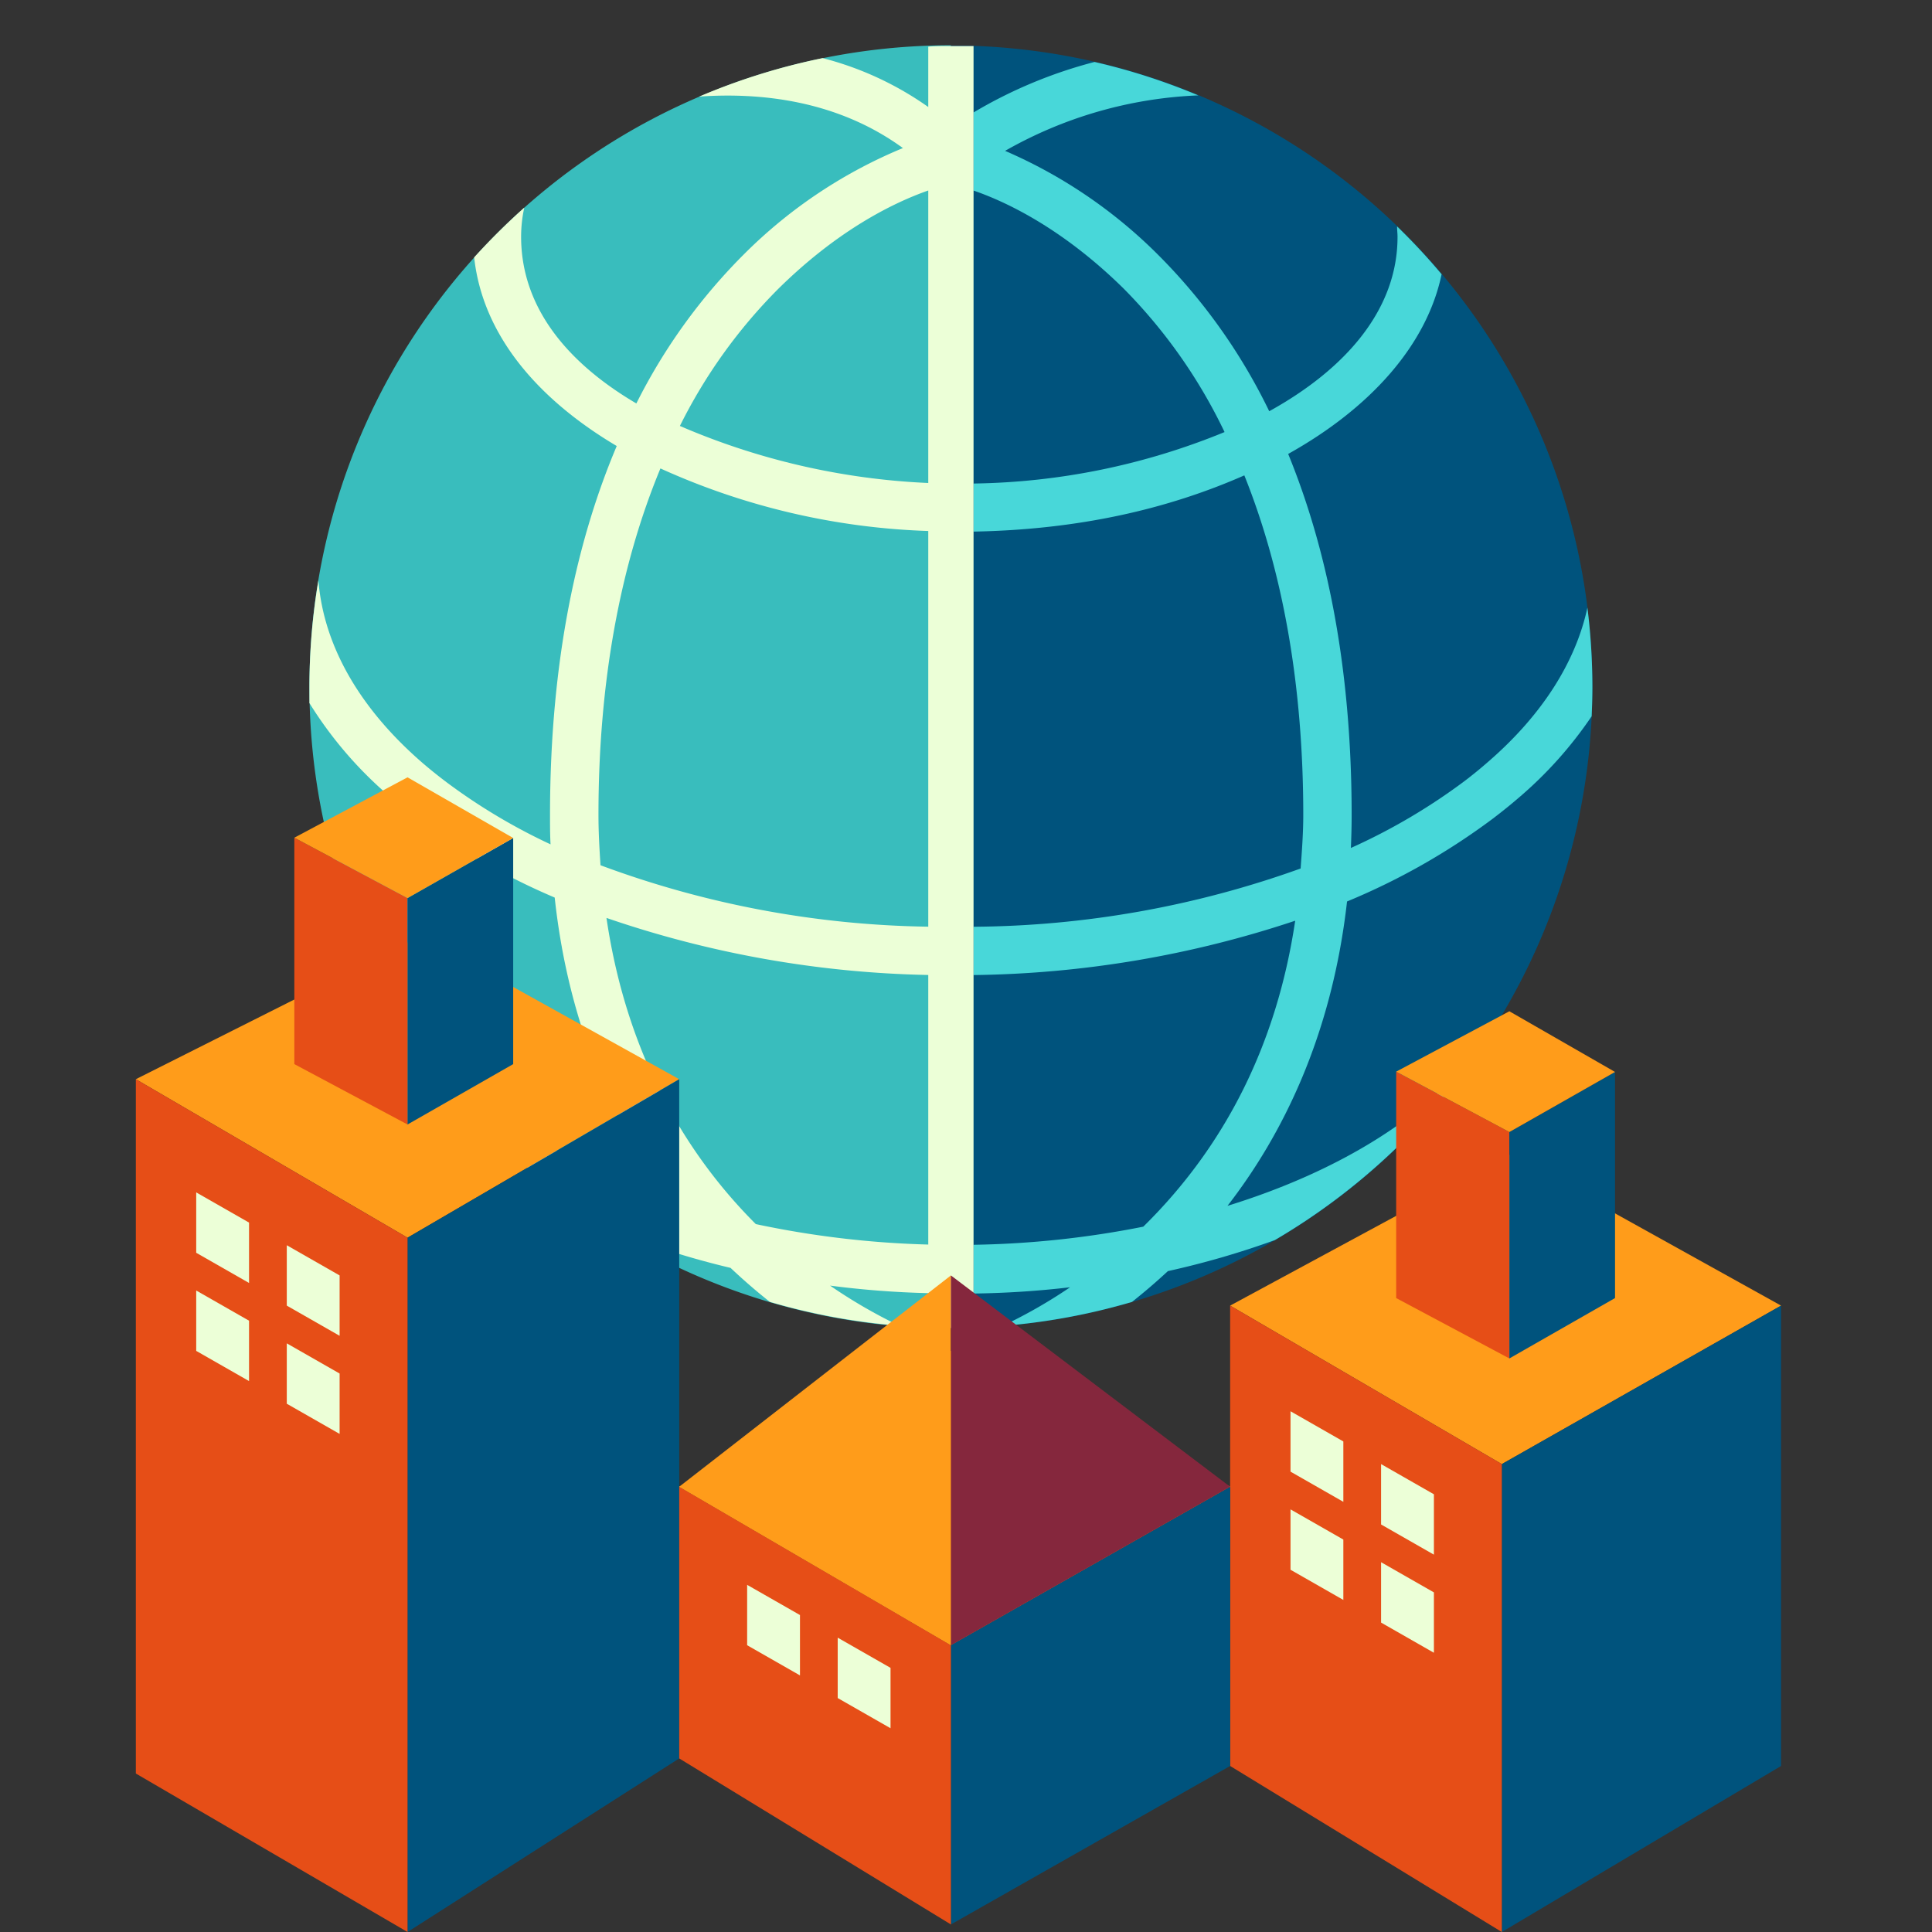
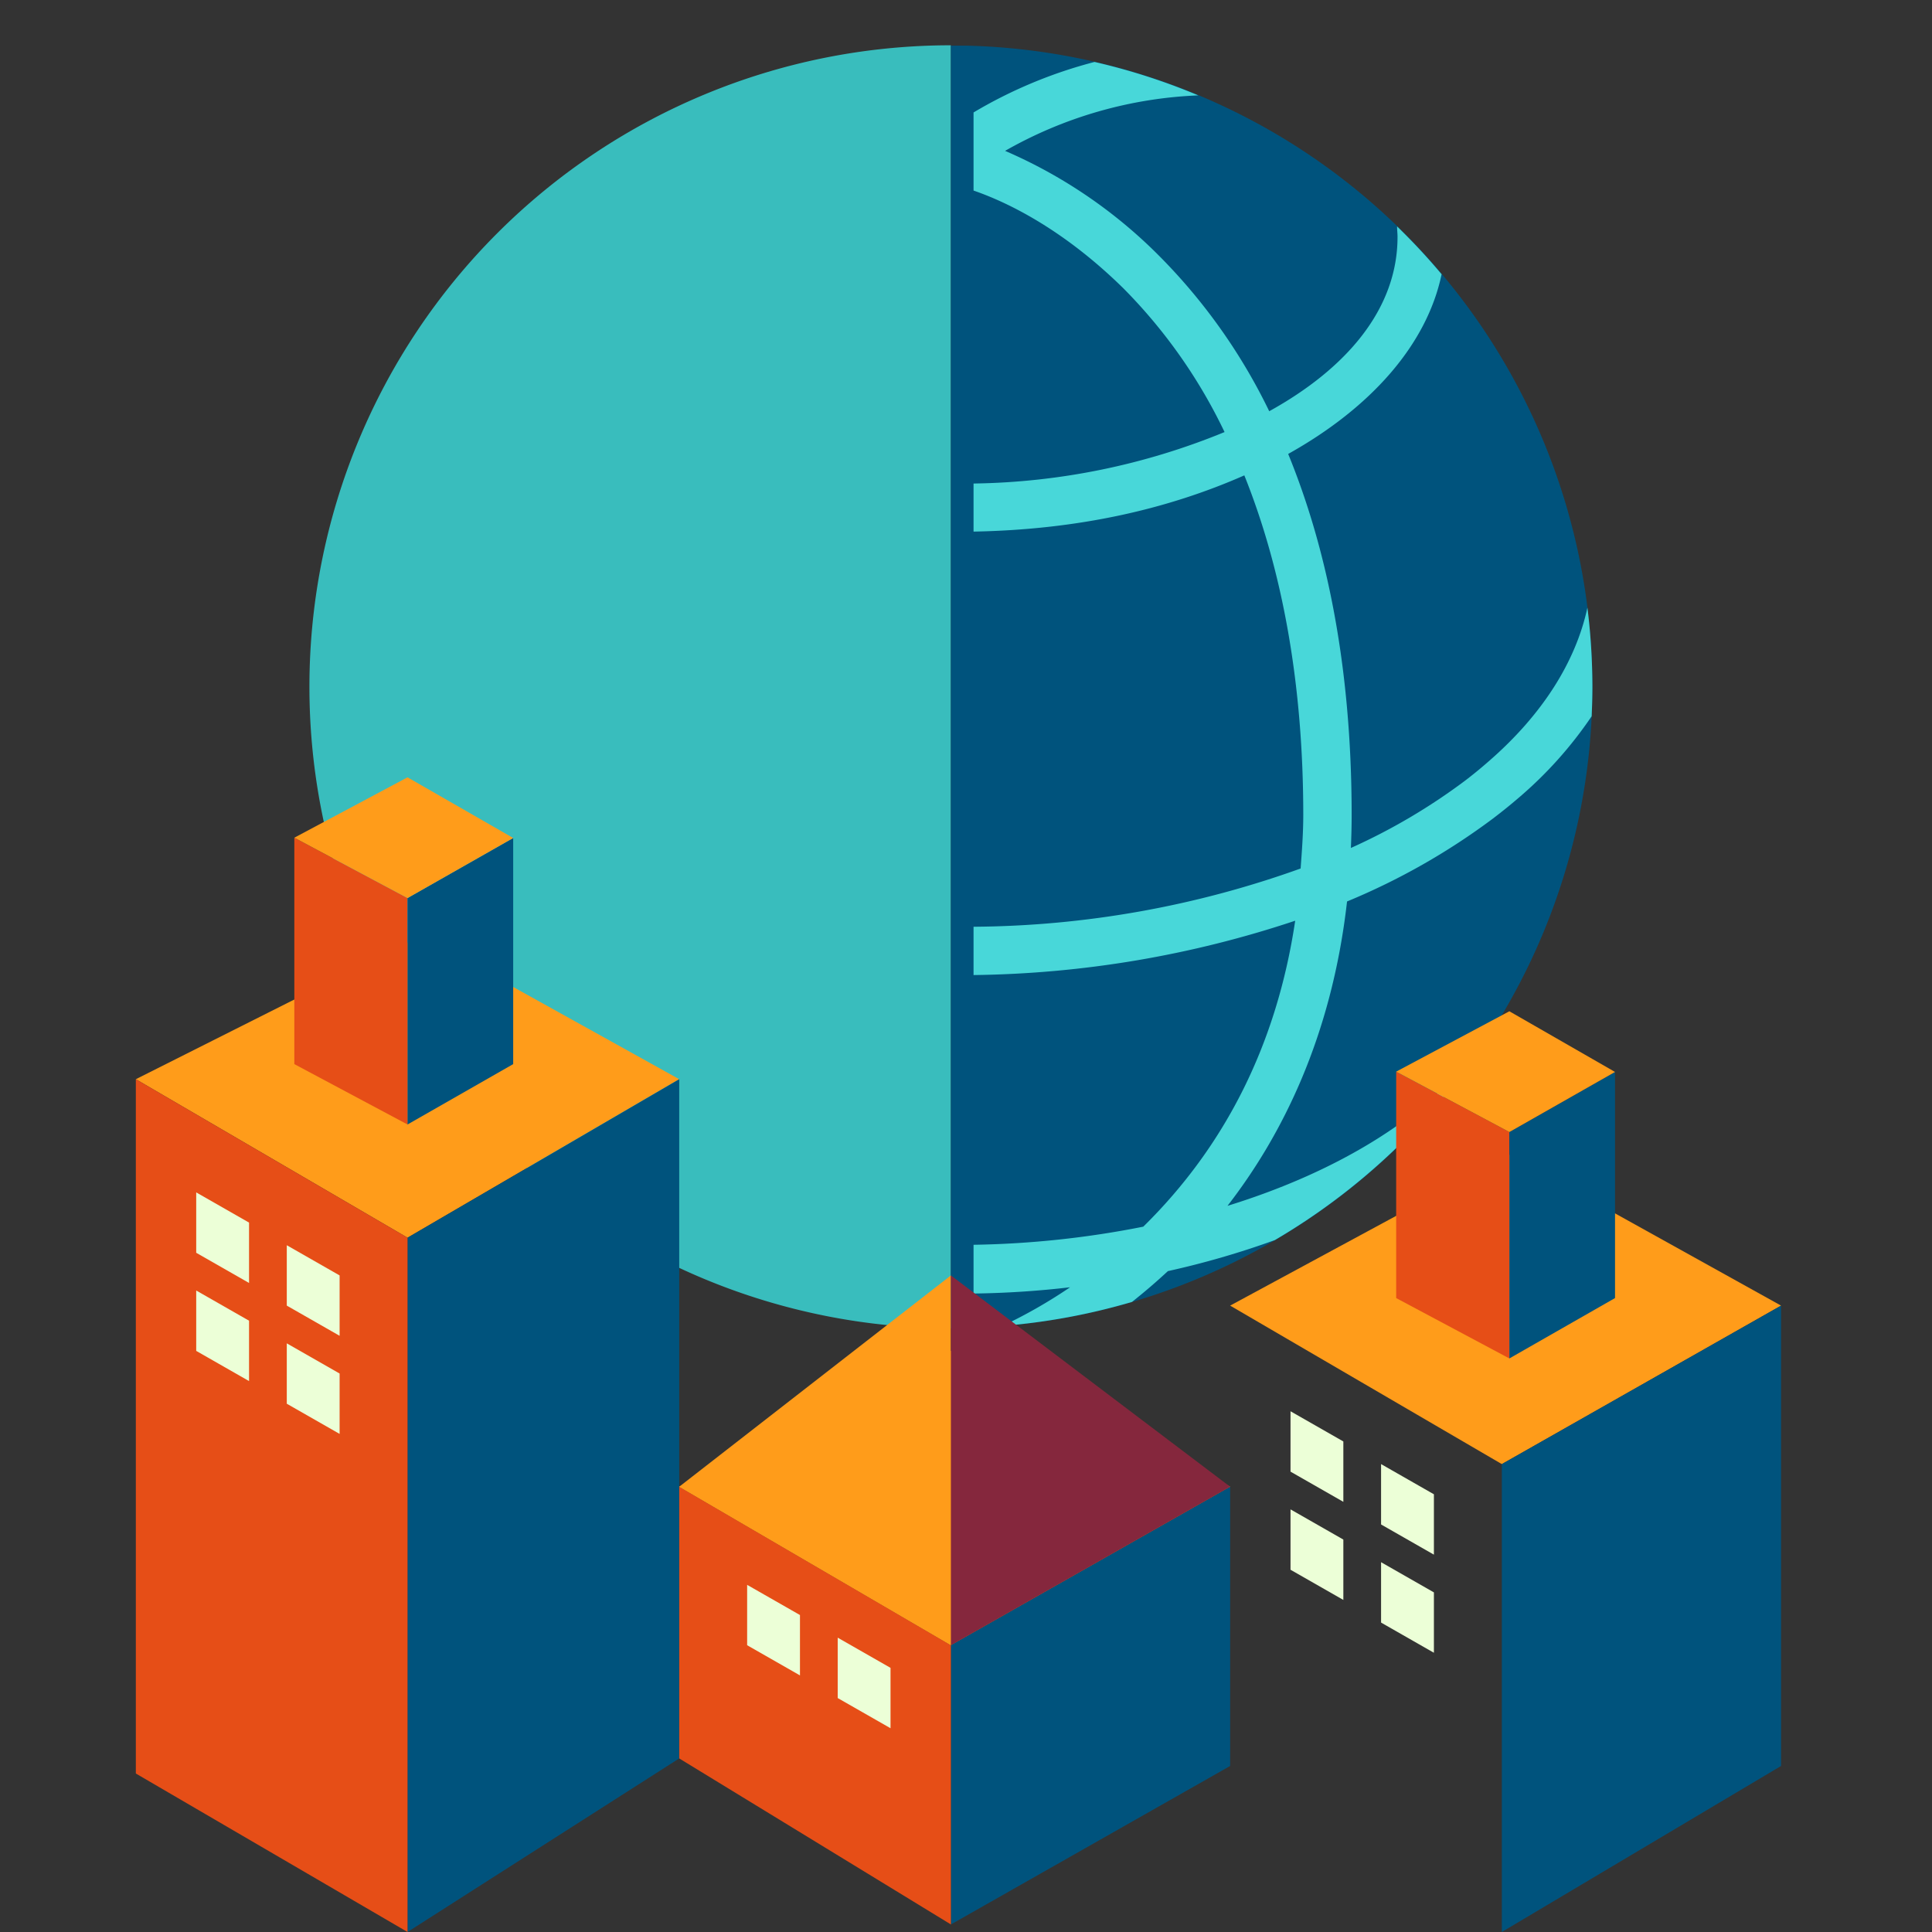
<svg xmlns="http://www.w3.org/2000/svg" viewBox="0 0 256 256">
  <rect x="0" y="0" width="256" height="256" fill="#333333" stroke="none" />
  <title />
  <g id="Multinational_corporation">
    <path d="M41,91a85,85,0,0,0,85,85V6A85,85,0,0,0,41,91Z" style="fill:#39bdbd" />
    <path d="M211,91A85,85,0,0,0,128.13,6.05c-.71,0-1.42,0-2.13,0V176c.71,0,1.42,0,2.13-.05A85,85,0,0,0,211,91Z" style="fill:#00537d" />
    <path d="M196.33,138.42c-6.79,9.35-18.82,16.77-33.68,21.36,7.17-9.25,13.81-22.38,15.84-40.33a89.06,89.06,0,0,0,19.35-11c1.22-.93,2.3-1.8,3.31-2.67a53.6,53.6,0,0,0,9.75-10.87c.06-1.3.1-2.62.1-3.94a85.72,85.72,0,0,0-.66-10.45c-1.56,7.21-6,14.21-13.07,20.35-1.06.93-2.1,1.78-3.15,2.58A79.72,79.72,0,0,1,179,112.36c.06-1.43.1-2.88.1-4.36,0-20.15-3.47-35.79-8.41-47.85,10.93-6.1,18.37-14.45,20.33-23.81a84.3,84.3,0,0,0-5.9-6.34c0,.47.06.93.06,1.39,0,9.62-6.85,17.49-17,23.1a76.29,76.29,0,0,0-15-21,65.17,65.17,0,0,0-20-13.5,56.15,56.15,0,0,1,25.6-7.35,84.2,84.2,0,0,0-13.75-4.43A61.71,61.71,0,0,0,129,14.9V25.25c5,1.72,12.28,5.49,19.9,13a69.65,69.65,0,0,1,13.36,19A90.77,90.77,0,0,1,129,64.07v6.37c14-.26,25.77-3,35.88-7.45,5.11,12.72,7.81,27.88,7.81,45,0,2.41-.18,4.77-.35,7.09A130.63,130.63,0,0,1,129,122.8v6.4A139.82,139.82,0,0,0,171.62,122c-2.41,16.18-9.18,29.78-20.13,40.54A124.84,124.84,0,0,1,129,164.94v6.46a122.88,122.88,0,0,0,12.79-.83,66.77,66.77,0,0,1-8.95,5.12A84.64,84.64,0,0,0,150,172.51c1.56-1.24,3.15-2.59,4.75-4.08a113.48,113.48,0,0,0,14.17-4.11,85.41,85.41,0,0,0,27.83-26.25l-.26.11Z" style="fill:#48d7d9" />
-     <path d="M129,171V6.1l-.87,0c-.71,0-1.42,0-2.13,0-1,0-2,0-3,.08v8A42.51,42.51,0,0,0,109,7.7a85.2,85.2,0,0,0-16.36,5.1c8-.56,18.23.43,27,6.82A64.63,64.63,0,0,0,98.81,33.46a76,76,0,0,0-14.49,20c-9-5.29-15.27-12.62-15.27-22.1a18.08,18.08,0,0,1,.42-3.85,87.85,87.85,0,0,0-6.64,6.59c1.12,10.31,8.42,18.79,18.89,25-5.17,12.2-8.84,28.17-8.84,48.91,0,1.31,0,2.6.07,3.87a78.24,78.24,0,0,1-13.74-8.2c-1.13-.85-2.2-1.71-3.19-2.56-8.4-7.26-13.14-15.59-13.83-24.21A85.08,85.08,0,0,0,41,91c0,.72,0,1.44,0,2.16A52.9,52.9,0,0,0,52.19,106c1,.89,2.15,1.78,3.31,2.65a88.13,88.13,0,0,0,18,10.28c1.92,17.8,8.38,30.89,15.43,40.19-12.38-4.11-22.68-10.25-29.44-17.91,0,0-2.91-2.23-4.31-3.34a85.18,85.18,0,0,0,25.58,25A108.58,108.58,0,0,0,96.8,168c1.75,1.65,3.49,3.15,5.2,4.5a84.33,84.33,0,0,0,17.15,3.16,67.87,67.87,0,0,1-9.16-5.31,123.54,123.54,0,0,0,13,1v4.54c1,0,2,.08,3,.08.71,0,1.42,0,2.13-.05l.87,0Zm-6-6.09a125.61,125.61,0,0,1-22.85-2.71c-8.63-8.62-17-21.62-19.79-40.57A139.32,139.32,0,0,0,123,129.19Zm0-42.12a129.69,129.69,0,0,1-43.43-8.14c-.14-2.15-.27-4.36-.27-6.65,0-17.55,2.85-33,8.21-45.93A93.13,93.13,0,0,0,123,70.36ZM123,64a93.32,93.32,0,0,1-32.91-7.56,69.44,69.44,0,0,1,13-18.13C110.77,30.72,118,27,123,25.24Z" style="fill:#ecffd7" />
    <polygon points="90 143 55.79 124 18 143 54 164 90 143" style="fill:#ff9c1a" />
    <polygon points="90 143 90 233 54 256 54 164 90 143" style="fill:#00537d" />
    <polygon points="18 143 18 235 54 256 54 164 18 143" style="fill:#e64e17" />
    <polygon points="39 141 54 149 54 119 39 111 39 141" style="fill:#e64e17" />
    <polygon points="54 149 68 141 68 111.04 54 119 54 149" style="fill:#00537d" />
    <polygon points="39 111 54 103 68 111.04 54 119 39 111" style="fill:#ff9c1a" />
    <polygon points="26 171 26 179 33 183 33 175 26 171" style="fill:#ecffd7" />
    <polygon points="38 178 38 186 45 190 45 182 38 178" style="fill:#ecffd7" />
    <polygon points="26 158 26 166 33 170 33 162 26 158" style="fill:#ecffd7" />
    <polygon points="38 165 38 173 45 177 45 169 38 165" style="fill:#ecffd7" />
    <polygon points="236 173 200 153 163 173 199 194 236 173" style="fill:#ff9c1a" />
    <polygon points="236 173 236 234 199 256 199 194 236 173" style="fill:#00537d" />
-     <polygon points="163 173 163 234 199 256 199 194 163 173" style="fill:#e64e17" />
    <polygon points="185 172 200 180 200 150 185 142 185 172" style="fill:#e64e17" />
    <polygon points="200 180 214 172 214 142.04 200 150 200 180" style="fill:#00537d" />
    <polygon points="185 142 200 134 214 142.04 200 150 185 142" style="fill:#ff9c1a" />
    <polygon points="171 200 171 208 178 212 178 204 171 200" style="fill:#ecffd7" />
    <polygon points="183 207 183 215 190 219 190 211 183 207" style="fill:#ecffd7" />
    <polygon points="171 187 171 195 178 199 178 191 171 187" style="fill:#ecffd7" />
    <polygon points="183 194 183 202 190 206 190 198 183 194" style="fill:#ecffd7" />
    <polygon points="163 197 128 178 90 197 126 218 163 197" style="fill:#ff9c1a" />
    <polygon points="163 197 163 234 126 255 126 218 163 197" style="fill:#00537d" />
    <polygon points="90 197 90 233 126 255 126 218 90 197" style="fill:#e64e17" />
    <polygon points="99 210 99 218 106 222 106 214 99 210" style="fill:#ecffd7" />
    <polygon points="111 217 111 225 118 229 118 221 111 217" style="fill:#ecffd7" />
    <polygon points="126 218 126 169 90 197 126 218" style="fill:#ff9c1a" />
    <polygon points="126 169 126 218 163 197 126 169" style="fill:#85273d" />
  </g>
</svg>